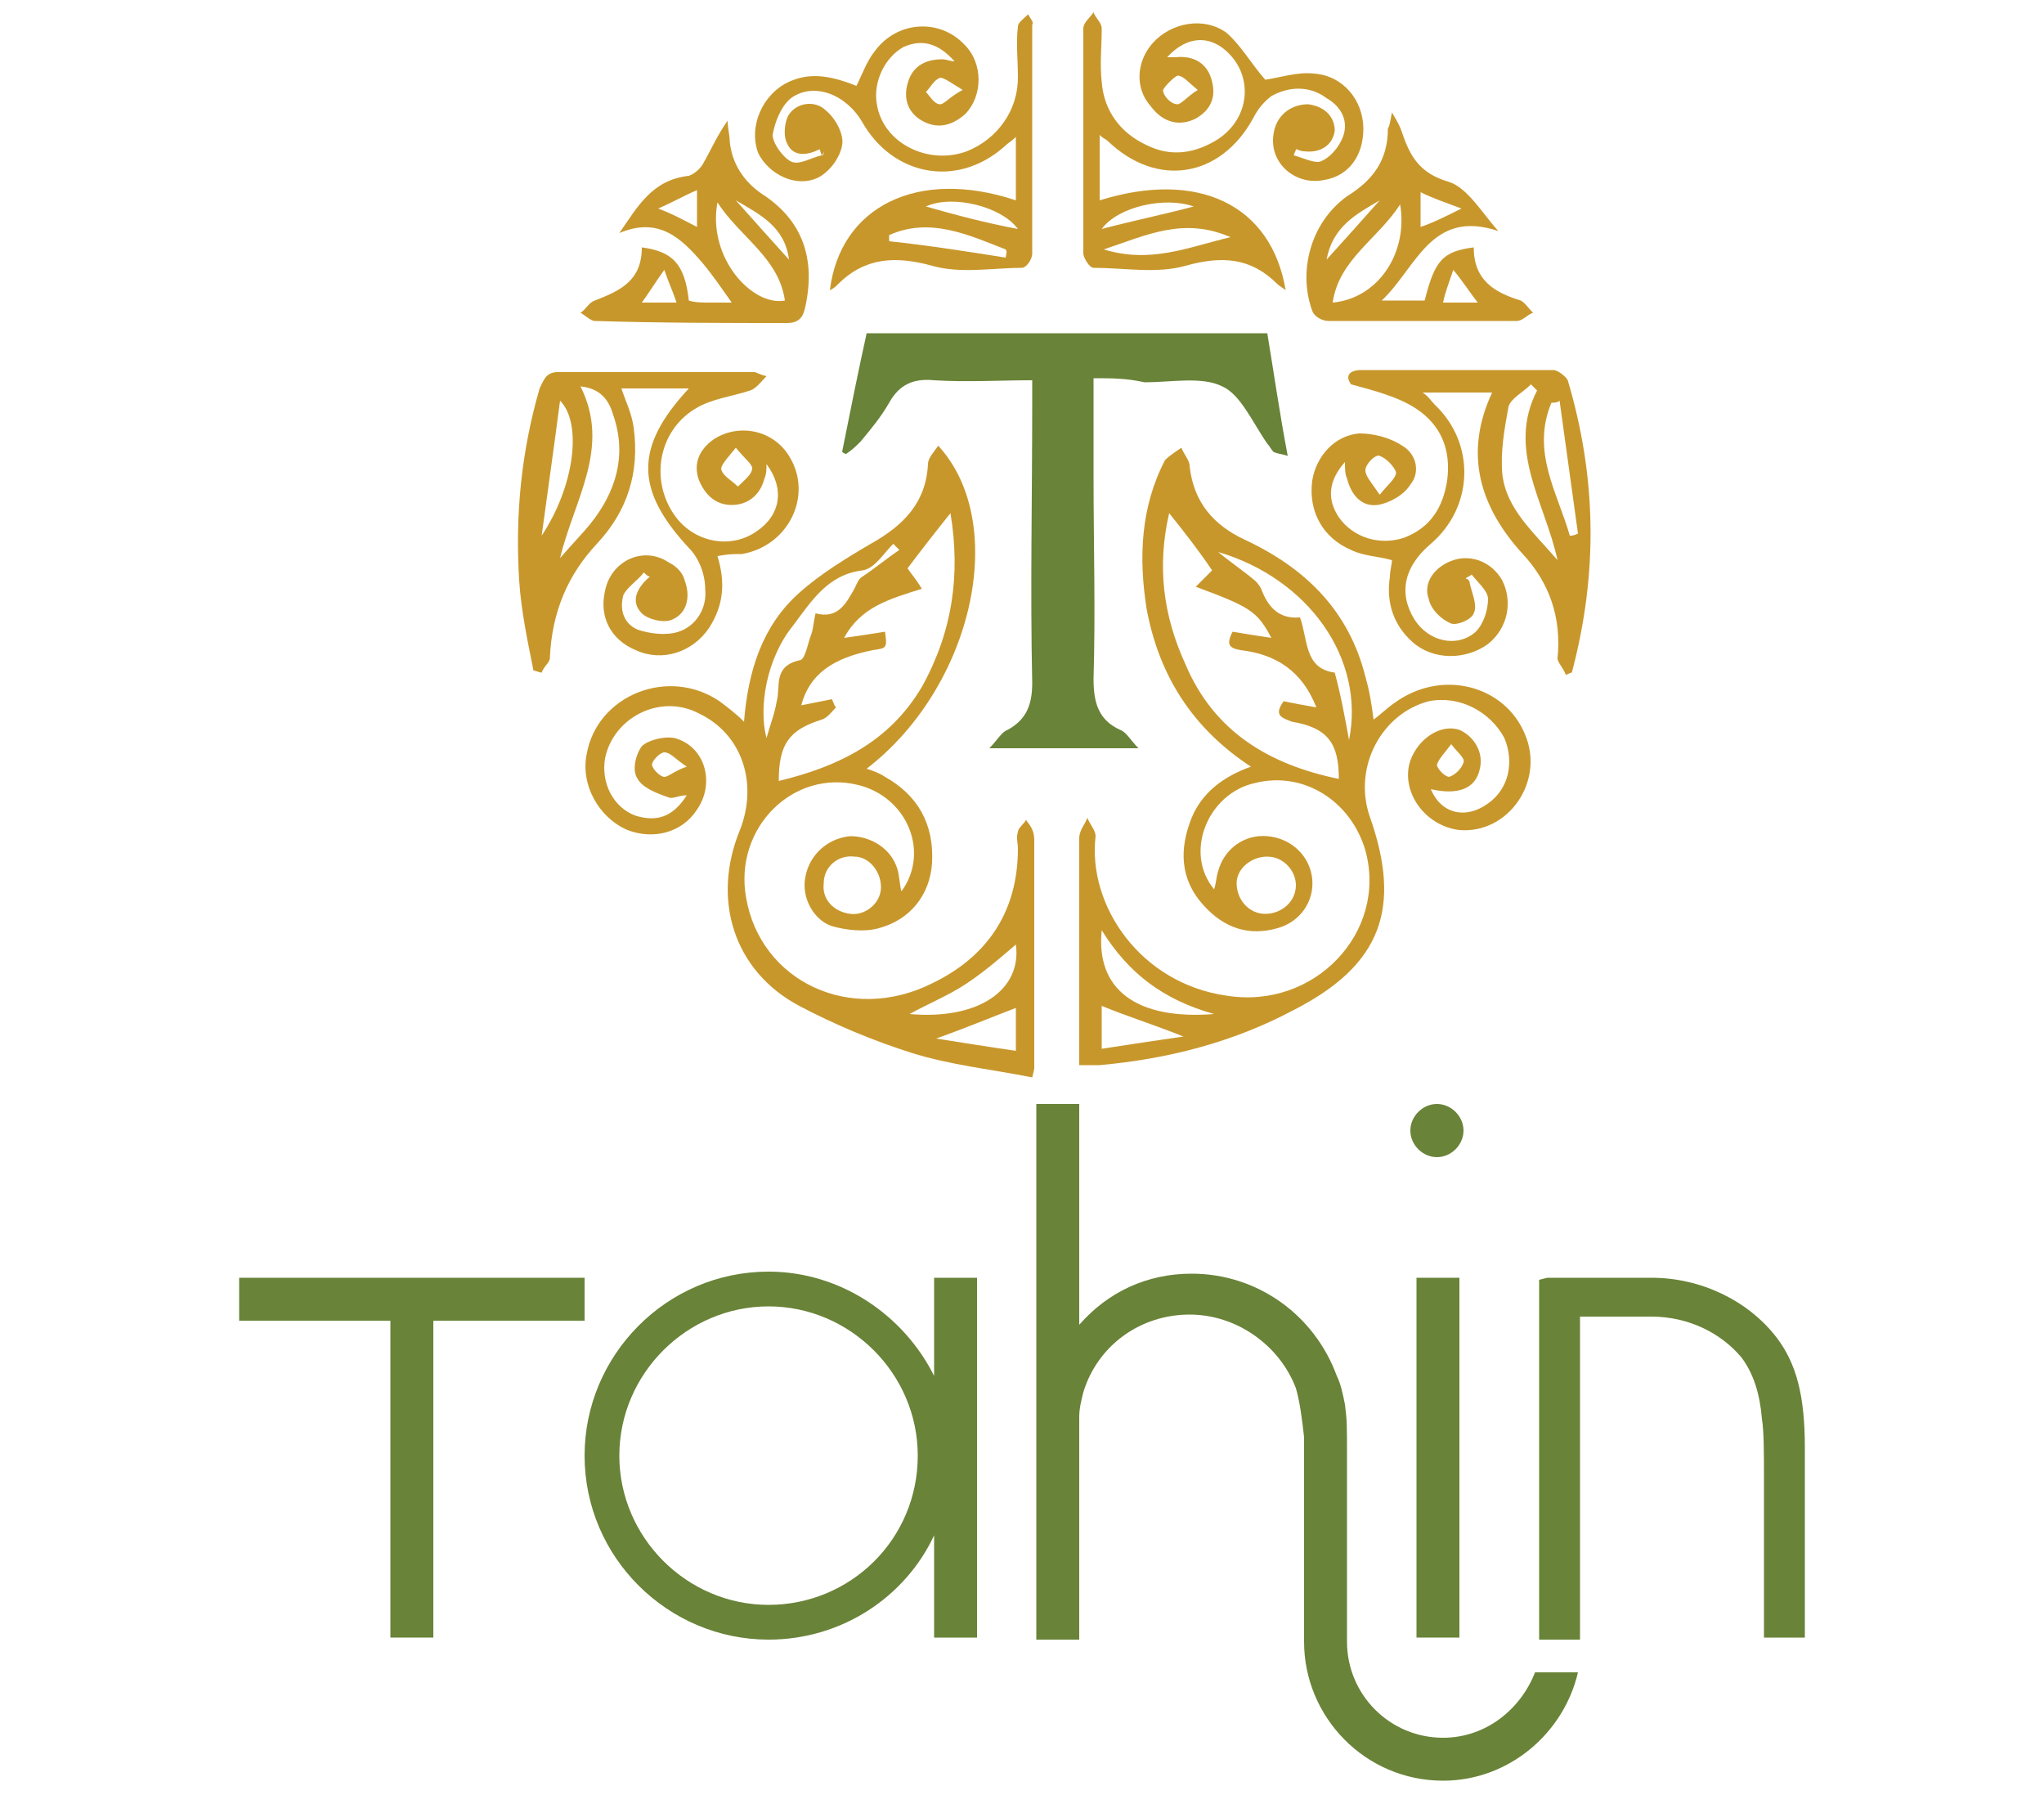
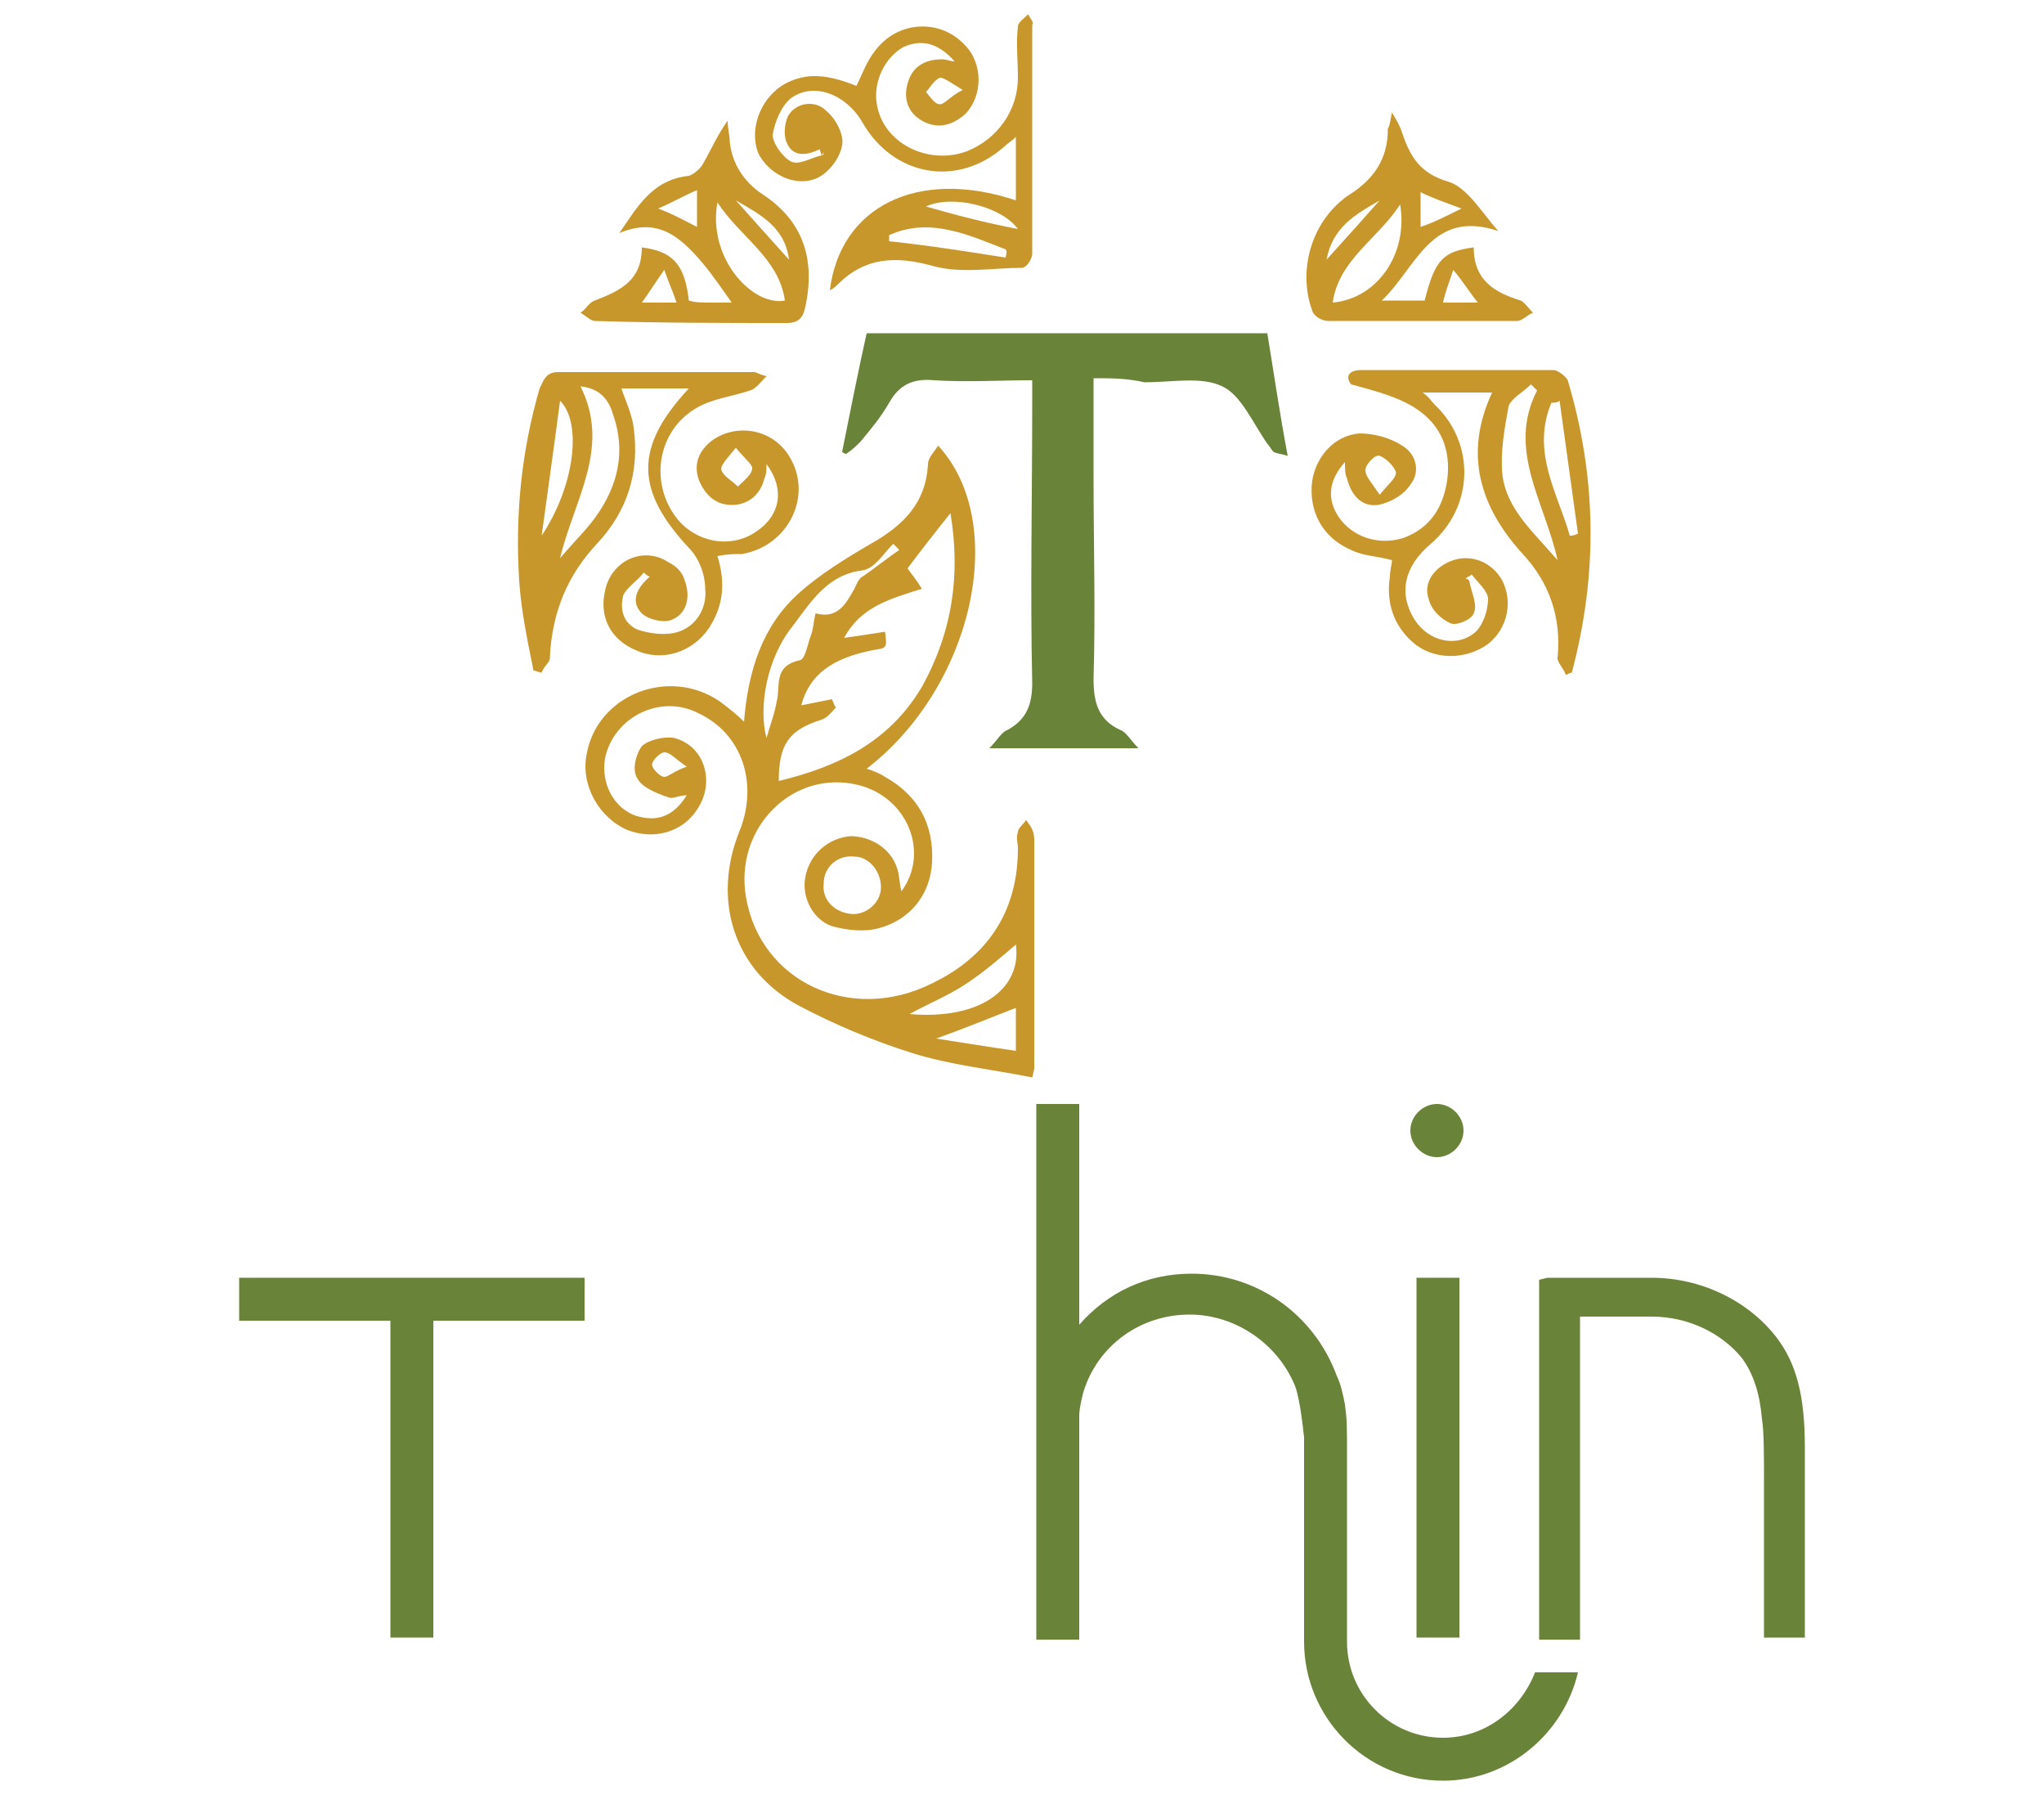
<svg xmlns="http://www.w3.org/2000/svg" version="1.1" id="Livello_1" x="0px" y="0px" viewBox="0 0 100 87.8" style="enable-background:new 0 0 100 87.8;" xml:space="preserve">
  <style type="text/css">
	.st0{fill:#698338;}
	.st1{fill:#C8972B;}
</style>
  <g>
    <g>
      <path class="st0" d="M53.5,18.5c0,1.7,0,3.2,0,4.8c0,3.3,0.1,6.6,0,9.9c0,1.1,0.2,2,1.3,2.5c0.3,0.1,0.5,0.5,0.9,0.9    c-2.5,0-4.7,0-7.3,0c0.4-0.4,0.6-0.8,0.9-0.9c0.9-0.5,1.2-1.2,1.2-2.3c-0.1-4.5,0-9.1,0-13.6c0-0.4,0-0.7,0-1.2    c-1.6,0-3.2,0.1-4.8,0c-1-0.1-1.7,0.2-2.2,1.1c-0.4,0.7-0.9,1.3-1.4,1.9c-0.2,0.2-0.4,0.4-0.7,0.6c-0.1,0-0.2-0.1-0.2-0.1    c0.4-2,0.8-4,1.2-5.8c6.6,0,13,0,19.6,0c0.3,1.8,0.6,3.9,1,6c-0.3-0.1-0.5-0.1-0.7-0.2c-0.1-0.1-0.2-0.3-0.3-0.4    c-0.7-1-1.3-2.4-2.2-2.8c-1-0.5-2.5-0.2-3.8-0.2C55.1,18.5,54.4,18.5,53.5,18.5z" />
      <g>
        <path class="st1" d="M50.2,40.1c-0.1,0.2-0.4,0.4-0.4,0.6c-0.1,0.3,0,0.5,0,0.8c0,3.1-1.5,5.3-4.2,6.6c-4,2-8.4-0.1-9.1-4.2     c-0.6-3.4,2.3-6.3,5.5-5.5c2.4,0.6,3.5,3.3,2.1,5.2c-0.1-0.4-0.1-0.8-0.2-1.1c-0.3-1-1.3-1.6-2.3-1.6c-1.1,0.1-2,0.9-2.2,2     c-0.2,1,0.4,2.1,1.3,2.4c0.7,0.2,1.6,0.3,2.3,0.1c1.5-0.4,2.5-1.6,2.6-3.2c0.1-1.9-0.7-3.3-2.3-4.2c-0.3-0.2-0.6-0.3-0.9-0.4     c5.2-4,7-12,3.5-15.8c-0.2,0.3-0.5,0.6-0.5,0.9c-0.1,1.9-1.2,3-2.8,3.9c-1.2,0.7-2.5,1.5-3.5,2.4c-1.8,1.6-2.5,3.8-2.7,6.3     c-0.4-0.4-0.8-0.7-1.2-1c-2.5-1.7-6-0.3-6.5,2.6c-0.3,1.5,0.6,3.1,2,3.7c1.3,0.5,2.7,0.1,3.4-1c0.9-1.3,0.4-3.1-1.1-3.5     c-0.5-0.1-1.3,0.1-1.6,0.4c-0.3,0.4-0.5,1.2-0.2,1.6c0.2,0.4,0.9,0.7,1.5,0.9c0.2,0.1,0.5-0.1,0.9-0.1c-0.7,1.1-1.5,1.3-2.5,1     c-1.1-0.4-1.7-1.6-1.5-2.8c0.4-2,2.7-3.2,4.6-2.2c2.1,1,2.9,3.4,2,5.7c-1.4,3.4-0.3,6.9,2.9,8.6c1.7,0.9,3.6,1.7,5.5,2.3     s3.9,0.8,5.9,1.2c0.1-0.4,0.1-0.4,0.1-0.5c0-3.7,0-7.4,0-11.1C50.6,40.5,50.3,40.3,50.2,40.1z M43.1,43.4c0,0.8-0.8,1.4-1.5,1.3     c-0.8-0.1-1.4-0.7-1.3-1.5c0-0.8,0.7-1.4,1.5-1.3C42.5,41.9,43.1,42.6,43.1,43.4z M32.5,38c-0.2,0-0.6-0.4-0.6-0.6     c0-0.2,0.4-0.6,0.6-0.6c0.3,0,0.5,0.3,1.1,0.7C33,37.7,32.7,38,32.5,38z M44.4,27.8c0.6-0.8,1.3-1.7,2.1-2.7     c0.5,3,0.1,5.8-1.4,8.5c-1.6,2.7-4.1,3.9-7,4.6c0-1.8,0.5-2.5,2.1-3c0.3-0.1,0.5-0.4,0.7-0.6c-0.1-0.1-0.1-0.2-0.2-0.4     c-0.5,0.1-1,0.2-1.5,0.3c0.4-1.5,1.5-2.3,3.5-2.7c0.7-0.1,0.7-0.1,0.6-0.9c-0.6,0.1-1.3,0.2-2,0.3c0.8-1.5,2.2-1.9,3.8-2.4     C44.8,28.3,44.6,28.1,44.4,27.8z M38.8,30.6c0.9-1.2,1.7-2.5,3.4-2.7c0.6-0.1,1-0.8,1.5-1.3c0.1,0.1,0.2,0.2,0.3,0.3     c-0.6,0.4-1.2,0.9-1.8,1.3c-0.2,0.1-0.3,0.4-0.4,0.6c-0.4,0.7-0.8,1.5-1.9,1.2c-0.1,0.4-0.1,0.7-0.2,1c-0.2,0.5-0.3,1.3-0.6,1.3     c-1.3,0.3-0.9,1.3-1.1,2c-0.1,0.6-0.3,1.1-0.5,1.8C37.1,34.6,37.5,32.2,38.8,30.6z M49.7,51.4c-1.4-0.2-2.6-0.4-3.9-0.6     c1.4-0.5,2.6-1,3.9-1.5C49.7,49.8,49.7,50.5,49.7,51.4z M44.5,49.6c0.9-0.5,1.9-0.9,2.8-1.5c0.9-0.6,1.7-1.3,2.4-1.9     C50,48.4,47.9,49.9,44.5,49.6z" />
-         <path class="st1" d="M68.2,34.4c-0.3,0.2-0.6,0.5-1,0.8c-0.1-0.8-0.2-1.4-0.4-2.1c-0.8-3.2-2.9-5.3-5.9-6.7     c-1.5-0.7-2.5-1.8-2.7-3.6c0-0.3-0.3-0.6-0.4-0.9c-0.3,0.2-0.6,0.4-0.8,0.6c-1.2,2.3-1.3,4.8-0.9,7.3c0.6,3.2,2.2,5.8,5.1,7.7     c-1.4,0.5-2.4,1.3-2.9,2.5c-0.6,1.5-0.6,3,0.6,4.3c1,1.1,2.2,1.5,3.6,1.1c1.1-0.3,1.8-1.3,1.7-2.4c-0.1-1.1-1-2-2.2-2.1     c-1.1-0.1-2.1,0.6-2.4,1.7c-0.1,0.3-0.1,0.6-0.2,0.9c-1.5-1.8-0.3-4.7,2-5.2c2.4-0.6,4.7,0.9,5.4,3.3c1.1,4-2.5,7.8-6.8,7.1     c-4.2-0.6-6.8-4.4-6.4-7.8c0-0.3-0.3-0.6-0.4-0.9c-0.1,0.3-0.4,0.6-0.4,1c0,2.5,0,5,0,7.5c0,1.2,0,2.4,0,3.6c0.4,0,0.7,0,1,0     c3.3-0.3,6.5-1.1,9.5-2.7c4.3-2.2,5.3-5,3.7-9.5c-0.8-2.4,0.6-5,2.9-5.6c1.5-0.3,3,0.5,3.7,1.8c0.5,1.2,0.2,2.5-0.8,3.2     c-1.1,0.8-2.3,0.5-2.8-0.7c1.3,0.3,2.2,0,2.4-1c0.2-0.8-0.3-1.6-1-1.9c-0.9-0.3-2,0.4-2.4,1.5c-0.5,1.5,0.7,3.2,2.4,3.4     c2.4,0.2,4.2-2.4,3.2-4.7C73.6,33.5,70.5,32.7,68.2,34.4z M62,41.9c0.8,0,1.4,0.7,1.4,1.4c0,0.8-0.7,1.4-1.5,1.4     s-1.4-0.7-1.4-1.5C60.5,42.5,61.2,41.9,62,41.9z M65.5,38.1c-3.4-0.7-6.1-2.3-7.5-5.6c-1.1-2.4-1.4-4.8-0.8-7.4     c0.8,1,1.5,1.9,2.1,2.8c-0.2,0.2-0.5,0.5-0.8,0.8c2.7,1,3,1.2,3.7,2.5c-0.7-0.1-1.3-0.2-1.9-0.3c-0.3,0.6-0.2,0.8,0.4,0.9     c1.7,0.2,3,1,3.7,2.8c-0.6-0.1-1.1-0.2-1.6-0.3c-0.5,0.7-0.1,0.8,0.4,1C65,35.6,65.5,36.4,65.5,38.1z M66,36.2     c-0.2-1.1-0.4-2.2-0.7-3.3c-1.5-0.2-1.3-1.6-1.7-2.7c-1.1,0.1-1.6-0.6-1.9-1.4c-0.1-0.2-0.2-0.3-0.3-0.4     c-0.6-0.5-1.2-0.9-1.8-1.4C64,28.3,66.8,32.2,66,36.2z M53.9,51.3c0-0.8,0-1.5,0-2.1c1.2,0.5,2.5,0.9,4,1.5     C56.5,50.9,55.2,51.1,53.9,51.3z M53.9,45.5c1.3,2.1,3,3.4,5.5,4.1C55.6,49.9,53.6,48.4,53.9,45.5z M71,36.4     c0.3,0.4,0.7,0.7,0.6,0.9c-0.1,0.3-0.4,0.6-0.7,0.7c-0.2,0-0.6-0.4-0.6-0.6C70.4,37.1,70.7,36.8,71,36.4z" />
        <path class="st1" d="M76.7,18.6c-0.1-0.2-0.5-0.5-0.7-0.5c-3.1,0-6.3,0-9.4,0c-0.6,0-0.8,0.3-0.5,0.7c1.1,0.3,2.3,0.6,3.2,1.2     c1.2,0.8,1.7,2,1.5,3.5c-0.2,1.3-0.8,2.3-2.1,2.8c-1.2,0.4-2.5,0-3.2-1c-0.6-0.9-0.5-1.8,0.3-2.7c0,0.3,0,0.6,0.1,0.8     c0.2,0.8,0.7,1.4,1.5,1.3c0.6-0.1,1.3-0.5,1.6-1c0.5-0.6,0.3-1.5-0.4-1.9c-0.6-0.4-1.4-0.6-2.1-0.6c-1.2,0.1-2.1,1.1-2.3,2.3     c-0.2,1.5,0.5,2.8,1.9,3.4c0.6,0.3,1.3,0.3,2,0.5c0,0.2-0.1,0.5-0.1,0.8c-0.2,1.3,0.2,2.4,1.1,3.2c1,0.9,2.6,0.9,3.7,0.1     c1-0.8,1.2-2.1,0.7-3.1c-0.5-0.9-1.5-1.3-2.4-1s-1.5,1.1-1.2,1.9c0.1,0.5,0.6,1,1.1,1.2c0.3,0.1,1-0.2,1.1-0.5     c0.2-0.4-0.1-1-0.2-1.5c0-0.1-0.1-0.2-0.2-0.2c0.1-0.1,0.2-0.1,0.3-0.2c0.3,0.4,0.8,0.8,0.8,1.2c0,0.5-0.2,1.2-0.6,1.6     c-0.9,0.8-2.3,0.5-3-0.6c-0.8-1.3-0.5-2.6,0.8-3.7c2.1-1.8,2.2-4.9,0.2-6.8c-0.2-0.2-0.3-0.4-0.6-0.6c1.2,0,2.3,0,3.4,0     c-1.4,3-0.6,5.6,1.5,7.9c1.3,1.4,1.9,3.1,1.7,5.1c0,0.2,0.3,0.5,0.4,0.8c0.1,0,0.2-0.1,0.3-0.1C78.2,28,78.1,23.3,76.7,18.6z      M67.5,22.3c0.3,0.1,0.7,0.5,0.8,0.8c0,0.3-0.4,0.6-0.8,1.1c-0.4-0.6-0.7-0.9-0.7-1.2C66.8,22.7,67.3,22.2,67.5,22.3z M73.5,23.2     c-0.1-1.1,0.1-2.2,0.3-3.3c0.1-0.4,0.7-0.7,1.1-1.1c0.1,0.1,0.2,0.2,0.3,0.3c-1.5,2.9,0.4,5.5,1,8.3C75,26,73.7,24.9,73.5,23.2z      M76.8,26.2c-0.6-2.1-1.9-4.1-0.9-6.5c0.1,0,0.3,0,0.4-0.1c0.3,2.2,0.6,4.3,0.9,6.5C77,26.2,76.9,26.2,76.8,26.2z" />
        <path class="st1" d="M29.2,26.6c1.5-1.6,2.1-3.5,1.8-5.7c-0.1-0.7-0.4-1.3-0.6-1.9c1.1,0,2.2,0,3.3,0c-2.7,2.9-2.6,5,0,7.8     c0.5,0.5,0.8,1.3,0.8,2c0.1,0.9-0.4,1.8-1.3,2.1c-0.6,0.2-1.4,0.1-2-0.1c-0.7-0.3-0.9-1-0.7-1.7c0.2-0.4,0.7-0.7,1-1.1     c0.1,0.1,0.2,0.2,0.3,0.2c-0.6,0.5-1,1.2-0.4,1.8c0.3,0.3,1.1,0.5,1.5,0.3c0.7-0.3,0.9-1.1,0.6-1.9c-0.1-0.4-0.4-0.7-0.8-0.9     c-1.2-0.8-2.8-0.1-3.1,1.4c-0.3,1.3,0.3,2.4,1.5,2.9c1.3,0.6,2.8,0.1,3.6-1.1c0.7-1.1,0.8-2.2,0.4-3.5c0.5-0.1,0.8-0.1,1.2-0.1     c2.3-0.4,3.5-2.9,2.3-4.8c-0.8-1.3-2.5-1.6-3.7-0.8c-0.7,0.5-1,1.2-0.7,2c0.3,0.7,0.8,1.2,1.6,1.2s1.4-0.5,1.6-1.3     c0.1-0.2,0.1-0.5,0.1-0.7c0.9,1.2,0.7,2.5-0.5,3.3c-1.3,0.9-3.1,0.5-4-0.8c-1.2-1.7-0.8-4.1,1-5.2c0.8-0.5,1.8-0.6,2.7-0.9     c0.3-0.1,0.5-0.4,0.8-0.7c-0.4-0.1-0.5-0.2-0.6-0.2c-3.2,0-6.4,0-9.6,0c-0.6,0-0.7,0.4-0.9,0.8c-0.9,3.1-1.2,6.2-1,9.4     c0.1,1.5,0.4,2.9,0.7,4.4c0.1,0,0.3,0.1,0.4,0.1c0.1-0.3,0.4-0.5,0.4-0.7C27,29.9,27.8,28.1,29.2,26.6z M36.1,23.8     c-0.3-0.3-0.7-0.5-0.8-0.8c-0.1-0.2,0.3-0.6,0.7-1.1c0.4,0.5,0.8,0.8,0.8,1C36.8,23.2,36.4,23.5,36.1,23.8z M30,20.3     c0.7,2,0.1,3.8-1.1,5.3c-0.4,0.5-0.9,1-1.5,1.7c0.7-2.9,2.5-5.4,1-8.4C29.4,19,29.8,19.6,30,20.3z M26.5,26.2     c0.3-2.2,0.6-4.3,0.9-6.6C28.5,20.7,28.1,23.8,26.5,26.2z" />
        <path class="st1" d="M50.3,0.7c-0.2,0.2-0.5,0.4-0.5,0.6c-0.1,0.8,0,1.6,0,2.5c0,1.6-1,3-2.5,3.6c-1.9,0.7-4.1-0.4-4.4-2.3     c-0.2-1.1,0.4-2.3,1.3-2.8c0.9-0.4,1.7-0.2,2.5,0.7c-0.2,0-0.4-0.1-0.6-0.1c-0.9,0-1.5,0.4-1.7,1.2c-0.2,0.7,0,1.4,0.7,1.8     s1.4,0.3,2.1-0.3c0.9-0.9,0.9-2.5,0-3.4C46,0.9,43.9,1,42.8,2.5c-0.4,0.5-0.6,1.1-0.9,1.7c-1.5-0.6-2.4-0.6-3.3-0.2     c-1.3,0.6-2,2.2-1.5,3.5c0.5,1,1.8,1.7,2.9,1.2c0.6-0.3,1.1-1,1.2-1.6c0.1-0.5-0.3-1.3-0.8-1.7C39.9,4.9,39,5,38.6,5.6     c-0.2,0.3-0.3,1-0.1,1.4c0.3,0.7,1,0.6,1.6,0.3l0.1,0.3c0,0,0.1-0.1,0.1-0.2l-0.1-0.1l0.1,0.1c0,0.1,0,0.2-0.1,0.2     c-0.5,0.1-1.1,0.5-1.5,0.3S37.8,7,37.8,6.6c0.1-0.6,0.4-1.4,0.9-1.8C39.8,4,41.4,4.6,42.2,6c1.5,2.6,4.6,3.2,6.9,1.2     c0.2-0.2,0.4-0.3,0.6-0.5c0,1.1,0,2.1,0,3.1c-4.8-1.6-8.6,0.3-9.1,4.4c0.2-0.1,0.3-0.2,0.4-0.3c1.3-1.3,2.8-1.4,4.6-0.9     c1.4,0.4,3,0.1,4.4,0.1c0.2,0,0.5-0.4,0.5-0.7c0-3.7,0-7.4,0-11.2C50.6,1.1,50.4,0.9,50.3,0.7z M46,5.1c-0.3,0-0.5-0.4-0.7-0.6     c0.2-0.2,0.4-0.6,0.7-0.7c0.2,0,0.6,0.3,1.1,0.6C46.5,4.7,46.2,5.1,46,5.1z M49.2,12.6c-1.9-0.3-3.8-0.6-5.7-0.8     c0-0.1,0-0.2,0-0.3c2-0.9,3.9,0,5.7,0.7C49.3,12.3,49.2,12.5,49.2,12.6z M45.3,10.1c1.3-0.6,3.7,0,4.5,1.1     C48.2,10.9,46.7,10.5,45.3,10.1z" />
-         <path class="st1" d="M53.5,13.1c1.5,0,3.1,0.3,4.5-0.1c1.8-0.5,3.2-0.4,4.5,0.9c0.1,0.1,0.3,0.2,0.4,0.3     c-0.7-4.2-4.3-5.9-9.1-4.4c0-1.1,0-2.1,0-3.2c0.2,0.2,0.3,0.2,0.4,0.3c2.4,2.3,5.5,1.8,7.1-1.1c0.2-0.4,0.5-0.8,0.9-1.1     c0.9-0.5,1.9-0.5,2.7,0.1c0.7,0.4,1.1,1.1,0.8,1.9c-0.2,0.5-0.6,1-1.1,1.2c-0.3,0.1-0.9-0.2-1.3-0.3c0-0.1,0.1-0.2,0.1-0.3     c0.1,0,0.2,0.1,0.4,0.1c0.8,0.1,1.4-0.3,1.5-1c0-0.7-0.5-1.2-1.3-1.3c-0.9,0-1.6,0.6-1.7,1.5c-0.2,1.4,1.1,2.5,2.5,2.2     c1.2-0.2,1.9-1.2,1.9-2.5c0-1.4-1-2.6-2.4-2.7c-0.8-0.1-1.7,0.2-2.4,0.3c-0.7-0.8-1.2-1.7-1.9-2.3c-1.1-0.8-2.7-0.5-3.6,0.5     c-0.8,0.9-0.9,2.2-0.1,3.1c0.6,0.8,1.4,1,2.2,0.6c0.7-0.4,1-1,0.8-1.8c-0.2-0.9-0.9-1.3-1.8-1.2c-0.1,0-0.3,0-0.4,0     c1-1.1,2.2-1.1,3.1-0.1c1.1,1.2,0.9,3.1-0.6,4.1c-1.1,0.7-2.3,0.9-3.5,0.3C54.8,6.5,54,5.4,53.9,4c-0.1-0.9,0-1.7,0-2.6     c0-0.3-0.3-0.5-0.4-0.8C53.3,0.9,53,1.1,53,1.4c0,3.7,0,7.3,0,11C53,12.6,53.3,13.1,53.5,13.1z M57.6,3.7c0.3,0,0.5,0.3,1,0.7     c-0.5,0.3-0.8,0.7-1,0.7c-0.3,0-0.7-0.4-0.7-0.7C57,4.2,57.4,3.8,57.6,3.7z M54,12.2c2.1-0.7,3.9-1.6,6.2-0.6     C58.1,12.1,56.3,12.9,54,12.2z M58.4,10.1c-1.5,0.4-3,0.7-4.5,1.1C54.7,10.1,57,9.6,58.4,10.1z" />
        <path class="st1" d="M38.5,15.8c0.6,0,0.8-0.3,0.9-0.8c0.5-2.3-0.1-4.2-2.1-5.5c-0.9-0.6-1.5-1.5-1.6-2.6c0-0.3-0.1-0.6-0.1-1     c-0.5,0.7-0.8,1.4-1.2,2.1c-0.1,0.2-0.4,0.5-0.7,0.6c-1.8,0.2-2.5,1.5-3.4,2.8c1.9-0.8,3,0.2,4.1,1.5c0.5,0.6,0.9,1.2,1.4,1.9     c-0.5,0-0.8,0-1.1,0s-0.7,0-1-0.1c-0.2-1.8-0.8-2.4-2.3-2.6c0,1.6-1,2.1-2.3,2.6c-0.3,0.1-0.4,0.4-0.7,0.6     c0.2,0.1,0.5,0.4,0.7,0.4C32.4,15.8,35.5,15.8,38.5,15.8z M34.1,11.1c-0.6-0.3-1.1-0.6-1.9-0.9c0.7-0.3,1.2-0.6,1.9-0.9     C34.1,10.1,34.1,10.5,34.1,11.1z M38.6,12.7c-0.9-1-1.8-2-2.6-2.9C37.2,10.5,38.4,11.1,38.6,12.7z M35.1,9.9     c1.1,1.7,3,2.7,3.3,4.8C36.8,15,34.6,12.6,35.1,9.9z M32.5,13.2c0.2,0.6,0.4,1,0.6,1.6c-0.7,0-1.2,0-1.7,0     C31.7,14.4,32,13.9,32.5,13.2z" />
        <path class="st1" d="M64.2,15.2c0.1,0.3,0.5,0.5,0.8,0.5c3.1,0,6.1,0,9.2,0c0.3,0,0.5-0.3,0.8-0.4c-0.2-0.2-0.4-0.5-0.6-0.6     c-1.3-0.4-2.3-1-2.3-2.6c-1.5,0.2-1.9,0.6-2.4,2.6c-0.7,0-1.3,0-2.1,0c1.7-1.6,2.4-4.5,5.7-3.4c-0.8-0.9-1.5-2.1-2.4-2.4     c-1.4-0.4-1.9-1.2-2.3-2.4c-0.1-0.3-0.2-0.5-0.5-1C68,6,68,6.1,67.9,6.3c0,1.5-0.7,2.5-2,3.3C64.1,10.9,63.5,13.3,64.2,15.2z      M71.1,13.2c0.5,0.6,0.8,1.1,1.2,1.6c-0.5,0-1,0-1.7,0C70.7,14.3,70.9,13.8,71.1,13.2z M69.5,9.4c0.6,0.3,1.2,0.5,2,0.8     c-0.8,0.4-1.4,0.7-2,0.9C69.5,10.5,69.5,10.1,69.5,9.4z M68.5,10c0.4,2.4-1.1,4.6-3.3,4.8C65.5,12.7,67.4,11.7,68.5,10z      M67.5,9.8c-0.8,0.9-1.6,1.8-2.6,2.9C65.2,11.1,66.3,10.5,67.5,9.8z" />
      </g>
    </g>
    <path class="st0" d="M70.3,56.6c0.7,0,1.3-0.6,1.3-1.3S71,54,70.3,54c-0.7,0-1.3,0.6-1.3,1.3C69,56,69.6,56.6,70.3,56.6z" />
-     <path class="st0" d="M45.7,67.3c-1.5-3-4.6-5.1-8.1-5.1c-5,0-9,4.1-9,9c0,5,4.1,9,9,9c3.6,0,6.7-2.1,8.1-5.1v5h2.1V62.5h-2.1   C45.7,62.5,45.7,67.3,45.7,67.3z M37.6,78.5c-4,0-7.3-3.3-7.3-7.3s3.3-7.3,7.3-7.3s7.3,3.3,7.3,7.3C44.9,75.3,41.6,78.5,37.6,78.5z   " />
    <polygon class="st0" points="28.6,62.5 11.7,62.5 11.7,64.6 19.1,64.6 19.1,80.1 21.2,80.1 21.2,64.6 28.6,64.6  " />
    <rect x="69.3" y="62.5" class="st0" width="2.1" height="17.6" />
    <path class="st0" d="M86.9,65.4c-1.4-1.8-3.7-2.9-6.1-2.9c-3.2,0-4.9,0-5.1,0l-0.4,0.1v0.2v1.7v15.7h2V64.4h3.5   c1.8,0,3.4,0.8,4.4,2c0.6,0.8,0.9,1.8,1,3c0.1,0.6,0.1,1.7,0.1,2.9v7.8h2v-9.3C88.3,68.3,87.9,66.7,86.9,65.4z" />
    <path class="st0" d="M70.6,85c-2.6,0-4.7-2.1-4.7-4.7v-0.1l0,0l0,0v-8.9c0-1.7,0-1.8-0.1-2.6c-0.1-0.5-0.2-1-0.4-1.4   c-1.1-3-3.9-5-7.1-5c-2.2,0-4.1,0.9-5.5,2.5V54h-2.1v26.2h2.1v-9.7c0-0.2,0-0.4,0-0.6s0-0.4,0-0.6c0-0.4,0.1-0.8,0.2-1.2l0,0   c0.7-2.3,2.8-3.8,5.2-3.8c2.3,0,4.4,1.5,5.2,3.6c0.2,0.7,0.3,1.5,0.4,2.4v9.9l0,0v0.1c0,3.7,3,6.8,6.8,6.8c3.2,0,5.9-2.3,6.6-5.3   h-2.1C74.4,83.6,72.7,85,70.6,85z" />
  </g>
</svg>